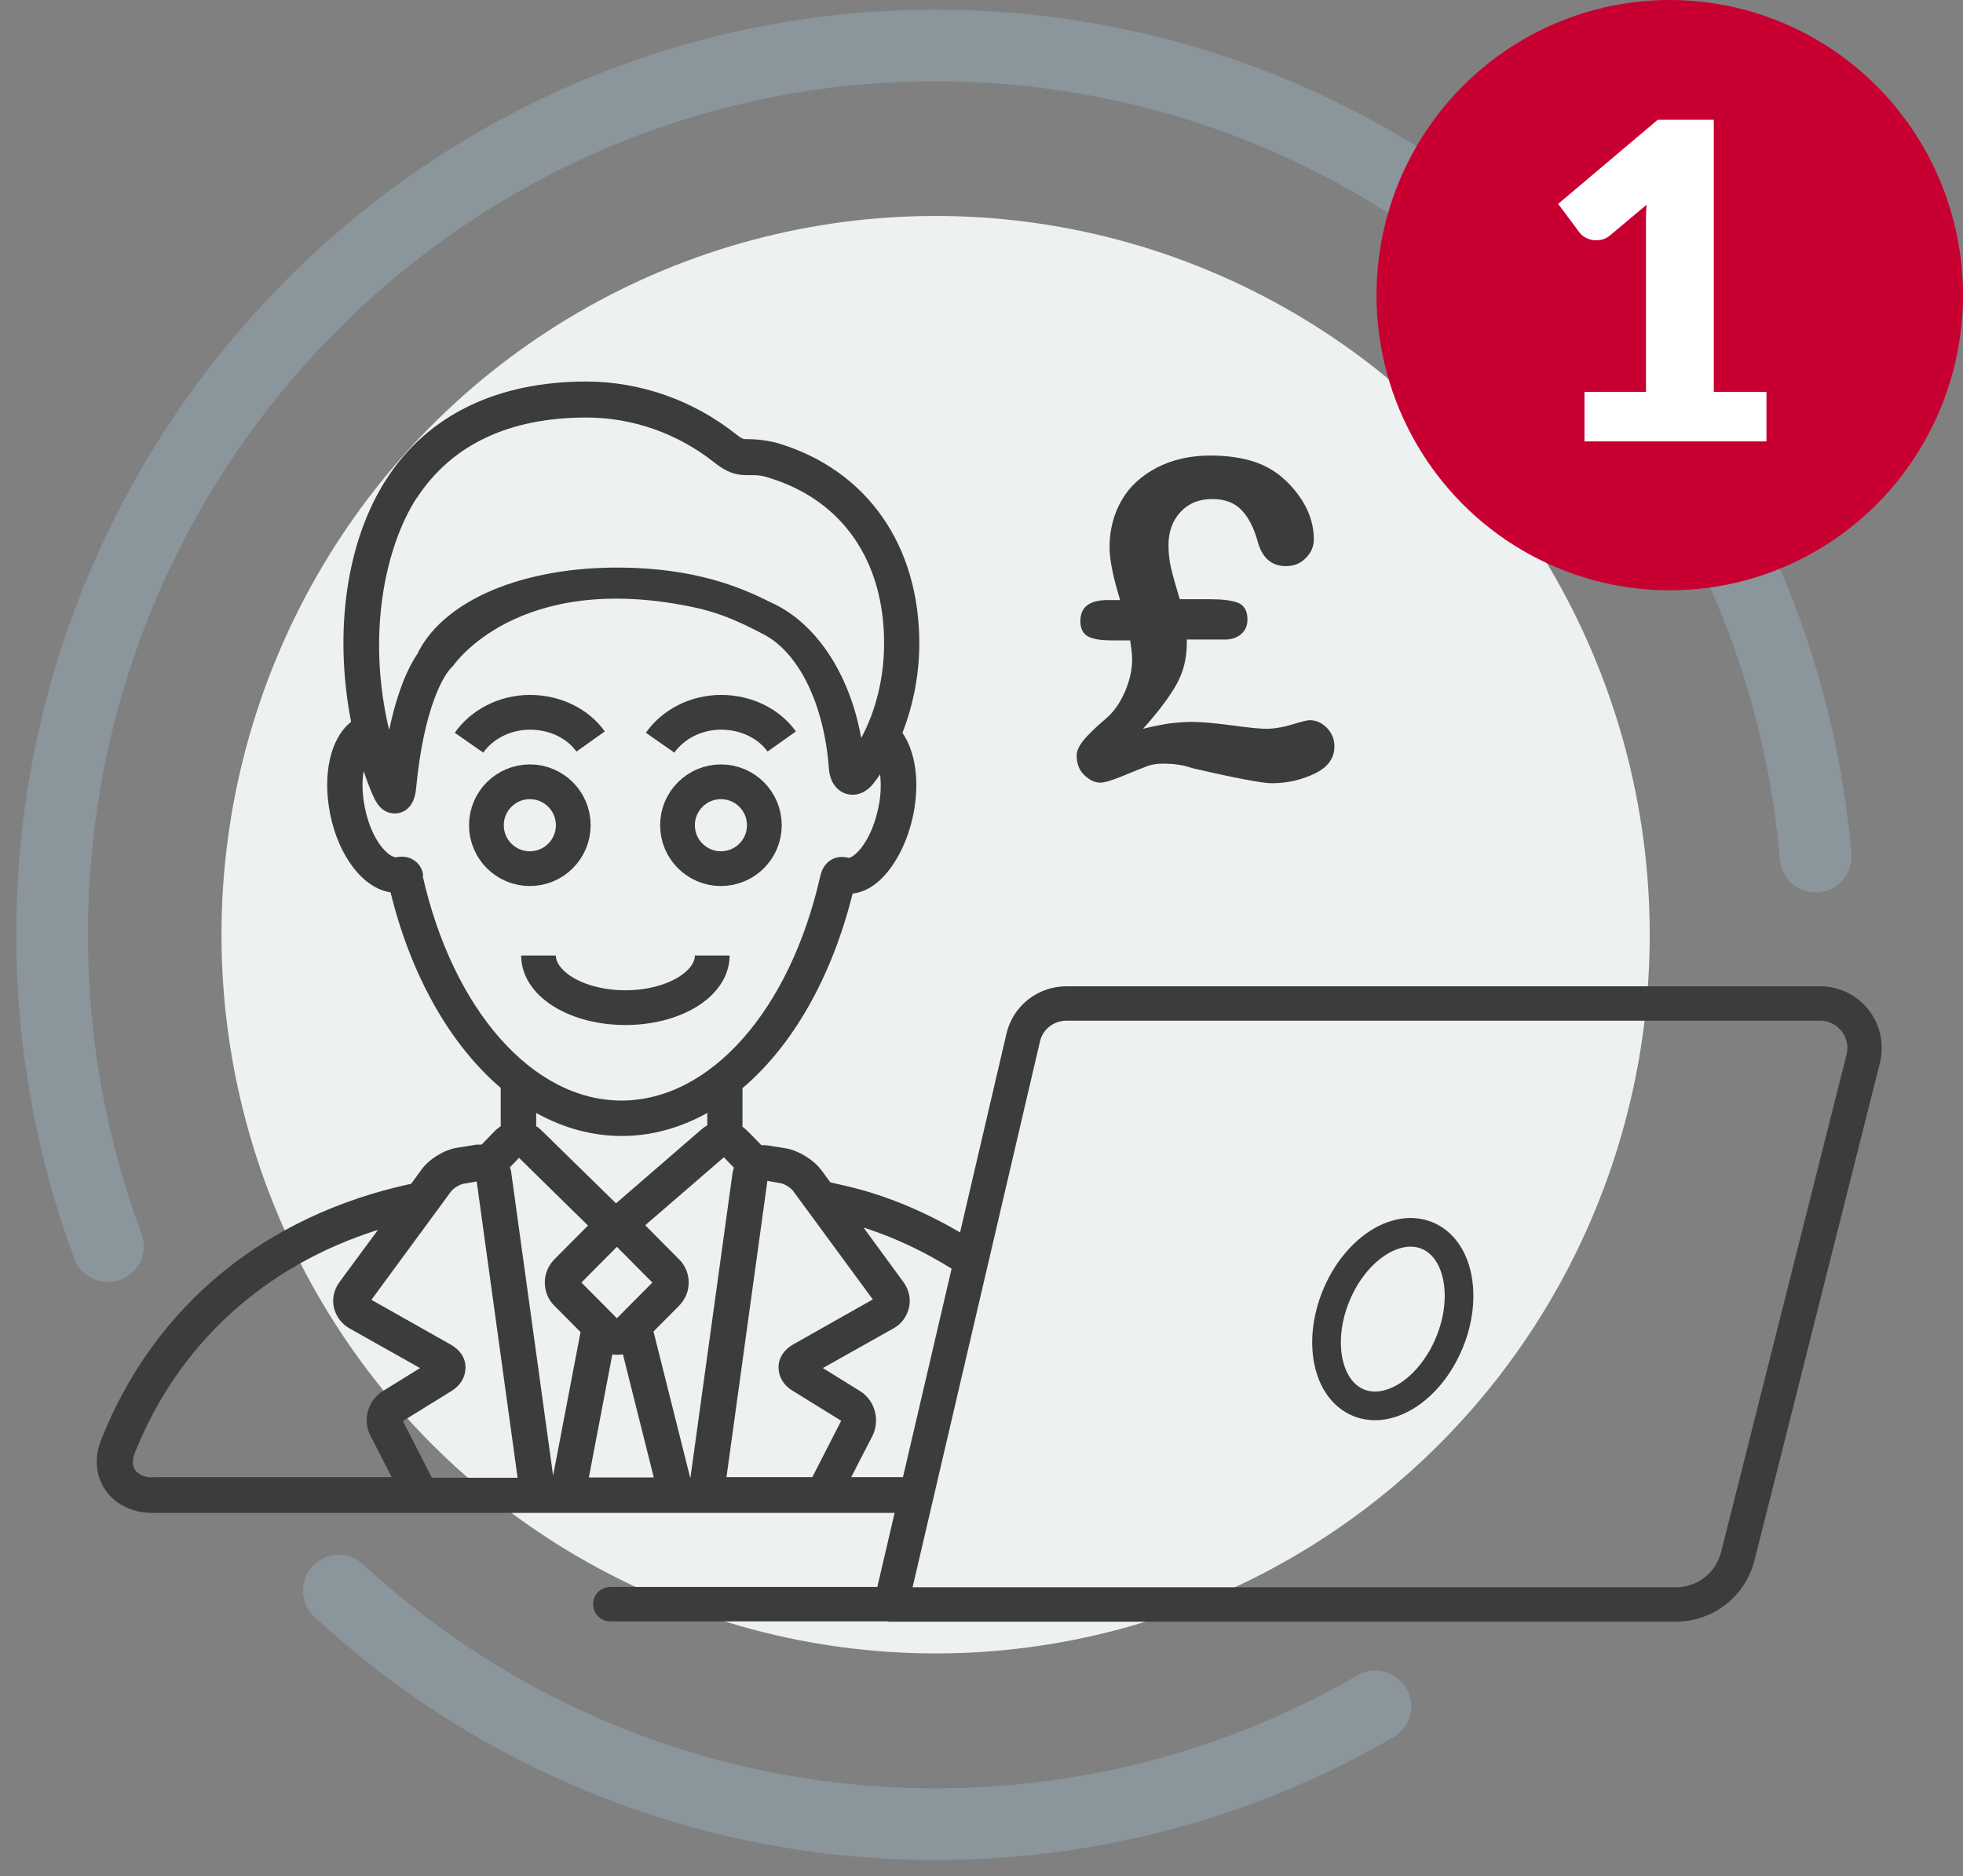
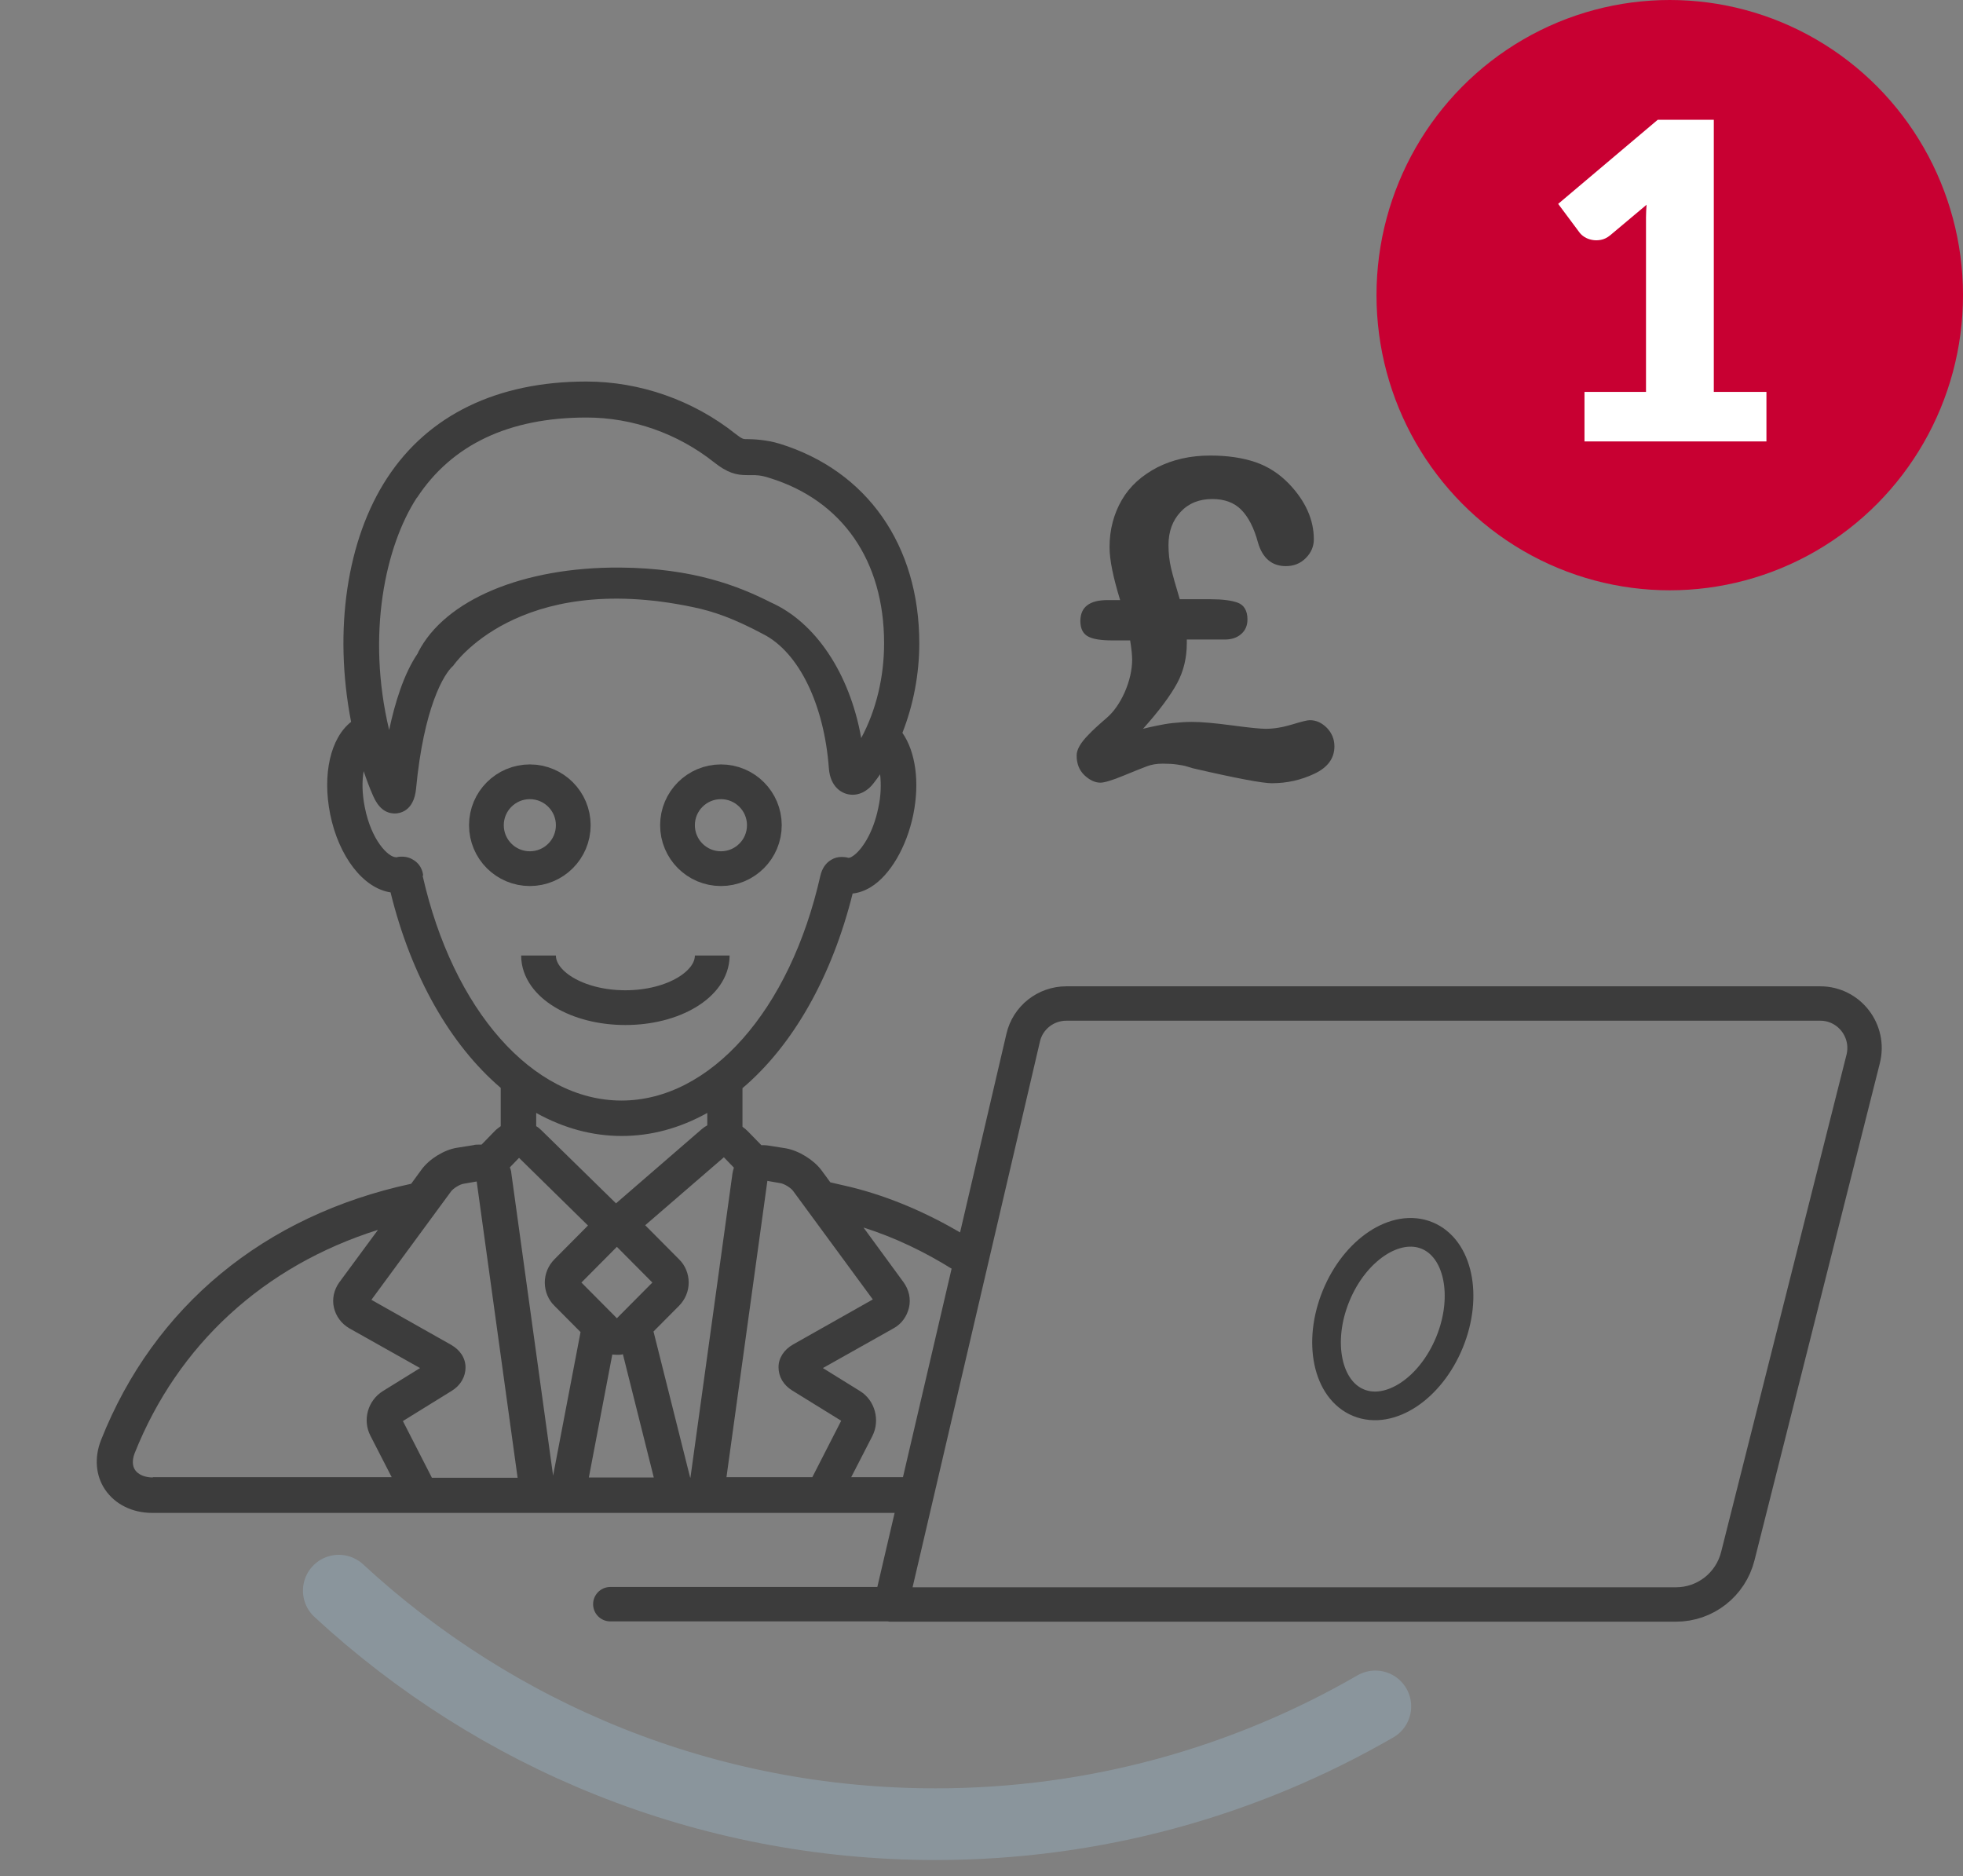
<svg xmlns="http://www.w3.org/2000/svg" width="113px" height="108px" viewBox="0 0 113 108" version="1.1">
  <rect x="0" y="0" width="113" height="108" fill="#808080" stroke="none" />
  <title>icon-1 2</title>
  <g id="Pages" stroke="none" stroke-width="1" fill="none" fill-rule="evenodd">
    <g id="Zepko-Cyber-Zero-May-24" transform="translate(-223, -1431)">
      <g id="icon-1" transform="translate(226, 1431)">
-         <ellipse id="Oval" fill="#EEF1F1" fill-rule="nonzero" cx="50.858" cy="53.801" rx="41.108" ry="41.37" />
        <path d="M32.132,92.337 L48.289,92.337 L55.898,59.735 C56.161,58.575 57.199,57.762 58.384,57.762 L101.782,57.762 C103.445,57.762 104.664,59.337 104.252,60.961 L97.038,89.569 C96.627,91.21 95.161,92.354 93.481,92.354 L48.272,92.354" id="Path" stroke="#3C3C3C" stroke-width="1.98" stroke-linecap="round" stroke-linejoin="round" />
        <path d="M64.857,34.492 L66.685,34.492 C67.36,34.492 67.887,34.558 68.25,34.691 C68.612,34.823 68.81,35.155 68.81,35.652 C68.81,36 68.694,36.282 68.447,36.497 C68.2,36.713 67.887,36.812 67.492,36.812 L65.318,36.812 L65.318,37.028 C65.318,37.856 65.137,38.635 64.758,39.331 C64.379,40.028 63.737,40.906 62.798,41.95 C63.062,41.884 63.342,41.818 63.605,41.768 C63.869,41.718 64.165,41.652 64.511,41.619 C64.857,41.586 65.203,41.552 65.598,41.552 C66.142,41.552 66.916,41.619 67.904,41.751 C68.892,41.884 69.551,41.95 69.864,41.95 C70.325,41.95 70.835,41.867 71.379,41.702 C71.922,41.536 72.252,41.453 72.4,41.453 C72.762,41.453 73.092,41.602 73.388,41.901 C73.668,42.199 73.816,42.547 73.816,42.961 C73.816,43.641 73.438,44.171 72.664,44.536 C71.89,44.901 71.082,45.083 70.21,45.083 C69.683,45.083 68.167,44.801 65.664,44.221 C65.598,44.204 65.483,44.171 65.335,44.122 C65.186,44.072 64.989,44.039 64.758,44.006 C64.528,43.972 64.248,43.956 63.935,43.956 C63.589,43.956 63.292,44.006 63.029,44.105 C62.765,44.204 62.304,44.387 61.662,44.652 C61.02,44.917 60.575,45.05 60.344,45.05 C60.031,45.05 59.719,44.901 59.422,44.619 C59.126,44.337 58.977,43.956 58.977,43.492 C58.977,43.326 59.027,43.144 59.142,42.945 C59.241,42.762 59.422,42.53 59.653,42.298 C59.883,42.05 60.229,41.735 60.69,41.337 C61.102,40.989 61.464,40.475 61.744,39.845 C62.024,39.199 62.172,38.569 62.172,37.956 C62.172,37.74 62.14,37.376 62.057,36.862 L61.02,36.862 C60.41,36.862 59.949,36.796 59.653,36.646 C59.356,36.497 59.191,36.199 59.191,35.751 C59.191,34.939 59.719,34.541 60.756,34.541 L61.481,34.541 C61.085,33.249 60.871,32.238 60.871,31.492 C60.871,30.481 61.118,29.569 61.58,28.773 C62.041,27.978 62.732,27.365 63.622,26.901 C64.511,26.453 65.516,26.221 66.669,26.221 C67.673,26.221 68.546,26.354 69.271,26.602 C69.996,26.851 70.638,27.265 71.198,27.845 C72.153,28.84 72.631,29.917 72.631,31.044 C72.631,31.442 72.482,31.807 72.169,32.122 C71.857,32.436 71.478,32.586 71.017,32.586 C70.226,32.586 69.683,32.138 69.419,31.243 C69.189,30.381 68.859,29.751 68.447,29.337 C68.036,28.923 67.476,28.724 66.784,28.724 C66.026,28.724 65.417,28.972 64.956,29.47 C64.495,29.967 64.264,30.597 64.264,31.376 C64.264,31.84 64.314,32.287 64.412,32.702 C64.511,33.116 64.676,33.713 64.923,34.525 L64.857,34.492 Z" id="Path" fill="#3C3C3C" fill-rule="nonzero" />
        <path d="M52.357,70.989 C50.38,69.829 48.272,68.901 46.016,68.337 C45.736,68.271 45.094,68.122 44.797,68.055 L44.287,67.359 C43.842,66.762 42.985,66.232 42.244,66.099 L41.306,65.95 C41.207,65.934 41.091,65.917 40.993,65.917 C40.943,65.917 40.877,65.917 40.828,65.917 L40.054,65.122 C39.955,65.022 39.856,64.939 39.741,64.856 L39.741,62.635 C42.673,60.149 44.896,56.188 46.082,51.431 C46.428,51.398 46.79,51.265 47.119,51.066 C48.239,50.387 49.194,48.746 49.573,46.89 C49.952,45.017 49.705,43.276 48.947,42.182 C49.573,40.591 49.919,38.818 49.919,37.028 C49.919,31.392 46.922,27.099 41.882,25.541 C41.124,25.309 40.334,25.276 40.021,25.276 L39.939,25.276 C39.807,25.276 39.725,25.276 39.346,24.978 C36.908,23.039 33.845,21.961 30.749,21.961 C25.627,21.961 21.657,23.884 19.286,27.514 C16.964,31.061 16.19,36.282 17.211,41.552 C16.025,42.481 15.547,44.569 16.008,46.873 C16.502,49.309 17.919,51.133 19.483,51.365 C20.653,56.138 22.893,60.116 25.824,62.619 L25.824,64.823 C25.709,64.906 25.594,64.989 25.495,65.088 L24.721,65.884 C24.721,65.884 24.605,65.884 24.556,65.884 C24.457,65.884 24.342,65.884 24.243,65.917 L23.304,66.066 C22.563,66.182 21.707,66.713 21.262,67.326 L20.669,68.138 C12.204,69.961 5.863,75.199 2.816,82.89 C2.421,83.901 2.503,84.928 3.047,85.74 C3.623,86.586 4.611,87.083 5.764,87.083 L48.667,87.083 L49.129,85.028 L45.999,85.028 L47.218,82.657 C47.679,81.746 47.366,80.602 46.51,80.072 L44.369,78.746 L48.437,76.459 C48.898,76.21 49.211,75.762 49.326,75.265 C49.442,74.768 49.326,74.238 49.013,73.807 L46.708,70.657 C48.536,71.238 50.249,72.066 51.863,73.077 L52.34,70.972 L52.357,70.989 Z M20.999,28.657 C23.008,25.591 26.302,24.033 30.765,24.033 C33.4,24.033 36.002,24.945 38.094,26.602 C38.885,27.232 39.395,27.348 40.004,27.348 L40.301,27.348 C40.515,27.348 40.811,27.348 41.306,27.514 C45.489,28.807 47.893,32.271 47.893,37.028 C47.893,38.983 47.432,40.89 46.576,42.481 C45.901,38.702 43.908,35.801 41.371,34.674 C39.543,33.746 36.925,32.702 32.692,32.669 C27.109,32.635 22.629,34.525 21.081,37.525 C21.081,37.558 21.048,37.575 21.048,37.608 C20.241,38.785 19.73,40.475 19.401,42.017 C18.084,36.497 19.187,31.425 20.999,28.641 L20.999,28.657 Z M21.361,50.387 C21.312,50.022 21.147,49.74 20.867,49.541 C20.653,49.392 20.422,49.309 20.142,49.309 C20.043,49.309 19.945,49.309 19.846,49.343 C19.846,49.343 19.813,49.343 19.796,49.343 C19.352,49.343 18.38,48.381 18.001,46.475 C17.837,45.663 17.837,44.95 17.935,44.387 C18.1,44.884 18.281,45.365 18.479,45.812 C18.775,46.492 19.187,46.823 19.73,46.823 C19.978,46.823 20.817,46.724 20.949,45.414 C21.394,40.724 22.547,38.785 23.09,38.32 C23.09,38.32 26.779,32.834 36.859,34.939 C38.078,35.188 39.247,35.602 40.927,36.497 C43.018,37.558 44.451,40.608 44.715,44.238 C44.797,45.282 45.456,45.746 46.082,45.746 C46.395,45.746 46.872,45.63 47.3,45.066 C47.432,44.901 47.548,44.735 47.663,44.569 C47.729,45.149 47.712,45.812 47.564,46.475 C47.268,47.967 46.576,48.978 46.065,49.293 C45.966,49.359 45.901,49.376 45.851,49.376 C45.851,49.376 45.851,49.376 45.835,49.376 C45.719,49.343 45.588,49.326 45.456,49.326 C45.242,49.326 45.028,49.376 44.847,49.492 C44.534,49.674 44.32,49.989 44.221,50.42 C42.475,58.16 37.88,63.348 32.774,63.348 C27.669,63.348 23.074,58.144 21.328,50.403 L21.361,50.387 Z M37.715,64.061 L37.715,64.773 C37.6,64.84 37.501,64.906 37.402,64.989 L32.461,69.265 L28.179,65.072 C28.081,64.972 27.982,64.89 27.866,64.823 L27.866,64.061 C29.448,64.939 31.094,65.387 32.791,65.387 C34.487,65.387 36.134,64.939 37.715,64.061 Z M5.797,85.044 C5.336,85.044 4.957,84.878 4.776,84.613 C4.611,84.365 4.611,84.033 4.743,83.669 C7.23,77.403 12.187,72.862 18.759,70.79 L16.535,73.807 C16.222,74.238 16.107,74.768 16.222,75.265 C16.338,75.762 16.651,76.193 17.112,76.459 L21.18,78.746 L19.039,80.072 C18.166,80.619 17.853,81.746 18.331,82.657 L19.549,85.028 L5.797,85.028 L5.797,85.044 Z M21.855,85.044 L20.192,81.796 L23.008,80.055 C23.518,79.74 23.798,79.243 23.798,78.713 C23.798,78.166 23.486,77.702 22.959,77.403 L18.38,74.818 L22.959,68.586 C23.09,68.403 23.469,68.171 23.683,68.138 L24.441,68.006 L26.796,85.061 L21.855,85.061 L21.855,85.044 Z M28.838,84.928 L26.434,67.525 C26.434,67.409 26.384,67.293 26.351,67.193 L26.878,66.646 L30.847,70.541 L28.92,72.481 C28.558,72.845 28.361,73.326 28.361,73.823 C28.361,74.32 28.558,74.818 28.92,75.166 L30.419,76.674 L28.838,84.945 L28.838,84.928 Z M32.511,71.768 L34.553,73.823 L32.511,75.878 L30.469,73.823 L32.511,71.768 Z M30.897,85.044 L32.247,77.967 C32.33,77.967 32.412,77.983 32.511,77.983 C32.626,77.983 32.741,77.983 32.857,77.95 L34.635,85.044 L30.897,85.044 Z M36.727,85.044 L34.619,76.641 L36.085,75.166 C36.447,74.801 36.645,74.32 36.645,73.823 C36.645,73.326 36.447,72.829 36.085,72.481 L34.141,70.525 L38.67,66.613 L39.247,67.21 C39.214,67.326 39.181,67.425 39.165,67.541 L36.744,85.061 L36.744,85.061 L36.727,85.044 Z M47.235,74.801 L42.656,77.387 C42.129,77.685 41.816,78.166 41.816,78.696 C41.816,79.243 42.096,79.724 42.607,80.039 L45.423,81.779 L43.76,85.028 L38.819,85.028 L41.174,67.972 L41.931,68.105 C42.146,68.138 42.524,68.37 42.656,68.552 L47.235,74.785 L47.235,74.801 Z" id="Shape" fill="#3C3C3C" fill-rule="nonzero" />
        <circle id="Oval" stroke="#3C3C3C" stroke-width="2" cx="27.5" cy="47.5" r="2.5" />
-         <path d="M31,42.681 C30.283,41.673 28.988,41 27.509,41 C26.018,41 24.713,41.728 24,42.75" id="Path" stroke="#3C3C3C" stroke-width="2" />
-         <path d="M42,42.681 C41.283,41.673 39.988,41 38.509,41 C37.018,41 35.713,41.728 35,42.75" id="Path-Copy" stroke="#3C3C3C" stroke-width="2" />
        <circle id="Oval-Copy" stroke="#3C3C3C" stroke-width="2" cx="38.5" cy="47.5" r="2.5" />
        <path d="M28,55 C28,56.657 30.239,58 33,58 C35.761,58 38,56.657 38,55" id="Path" stroke="#3C3C3C" stroke-width="2" />
        <ellipse id="Oval" stroke="#3C3C3C" stroke-width="1.65" transform="translate(77.176, 75.928) rotate(-67.72) translate(-77.176, -75.928)" cx="77.176" cy="75.928" rx="5.2" ry="3.528" />
        <path d="M76.172,98.221 C68.711,102.53 60.081,105 50.858,105 C37.616,105 25.544,99.912 16.502,91.558" id="Path" stroke="#8A959C" stroke-width="4.125" stroke-linecap="round" />
-         <path d="M3.212,71.735 C1.136,66.149 0,60.116 0,53.801 C0,25.541 22.777,2.619 50.858,2.619 C77.44,2.619 99.262,23.155 101.518,49.309" id="Path" stroke="#8A959C" stroke-width="4.125" stroke-linecap="round" />
        <ellipse id="Oval" fill="#C80032" fill-rule="nonzero" cx="93.119" cy="16.989" rx="16.881" ry="16.989" />
        <path d="M98.685,22.558 L98.685,25.409 L88.211,25.409 L88.211,22.558 L91.752,22.558 L91.752,13.227 C91.752,12.994 91.752,12.746 91.752,12.514 C91.752,12.265 91.768,12.033 91.785,11.785 L89.693,13.541 C89.512,13.691 89.331,13.773 89.15,13.807 C88.968,13.84 88.804,13.84 88.639,13.807 C88.474,13.773 88.343,13.724 88.211,13.641 C88.079,13.558 87.997,13.475 87.931,13.392 L86.696,11.735 L92.427,6.895 L95.655,6.895 L95.655,22.558 L98.685,22.558 Z" id="Path" fill="#FFFFFF" fill-rule="nonzero" />
      </g>
    </g>
  </g>
</svg>